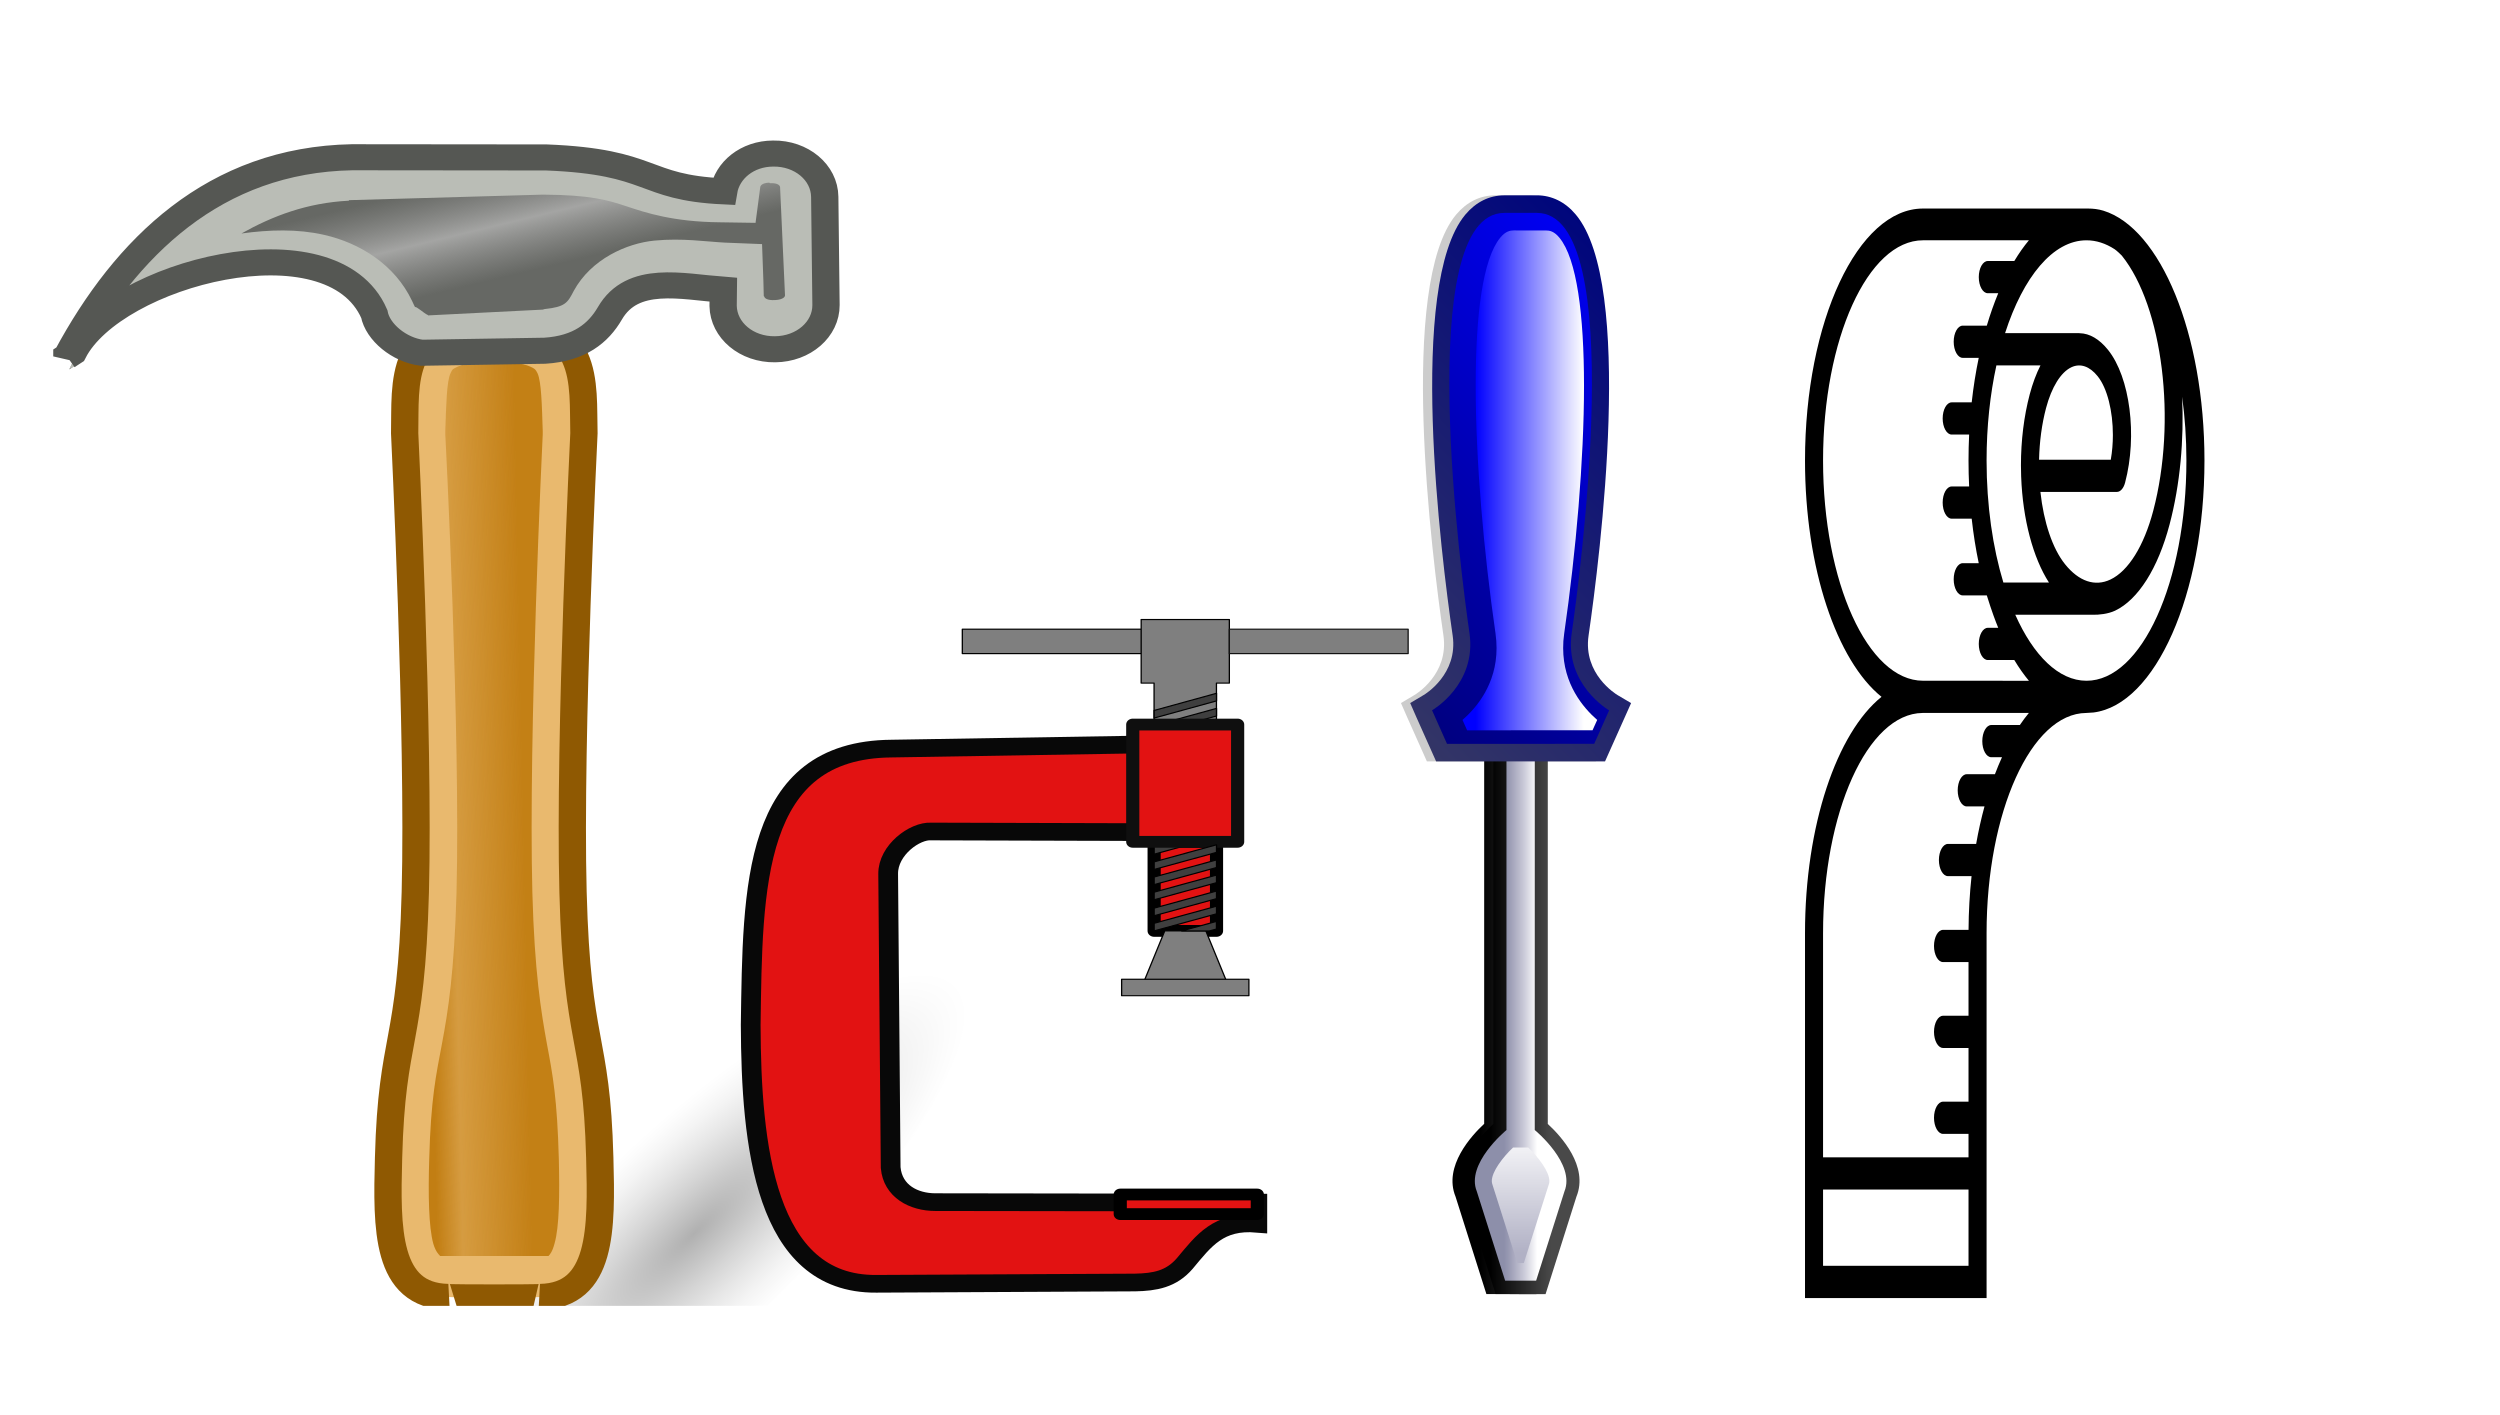
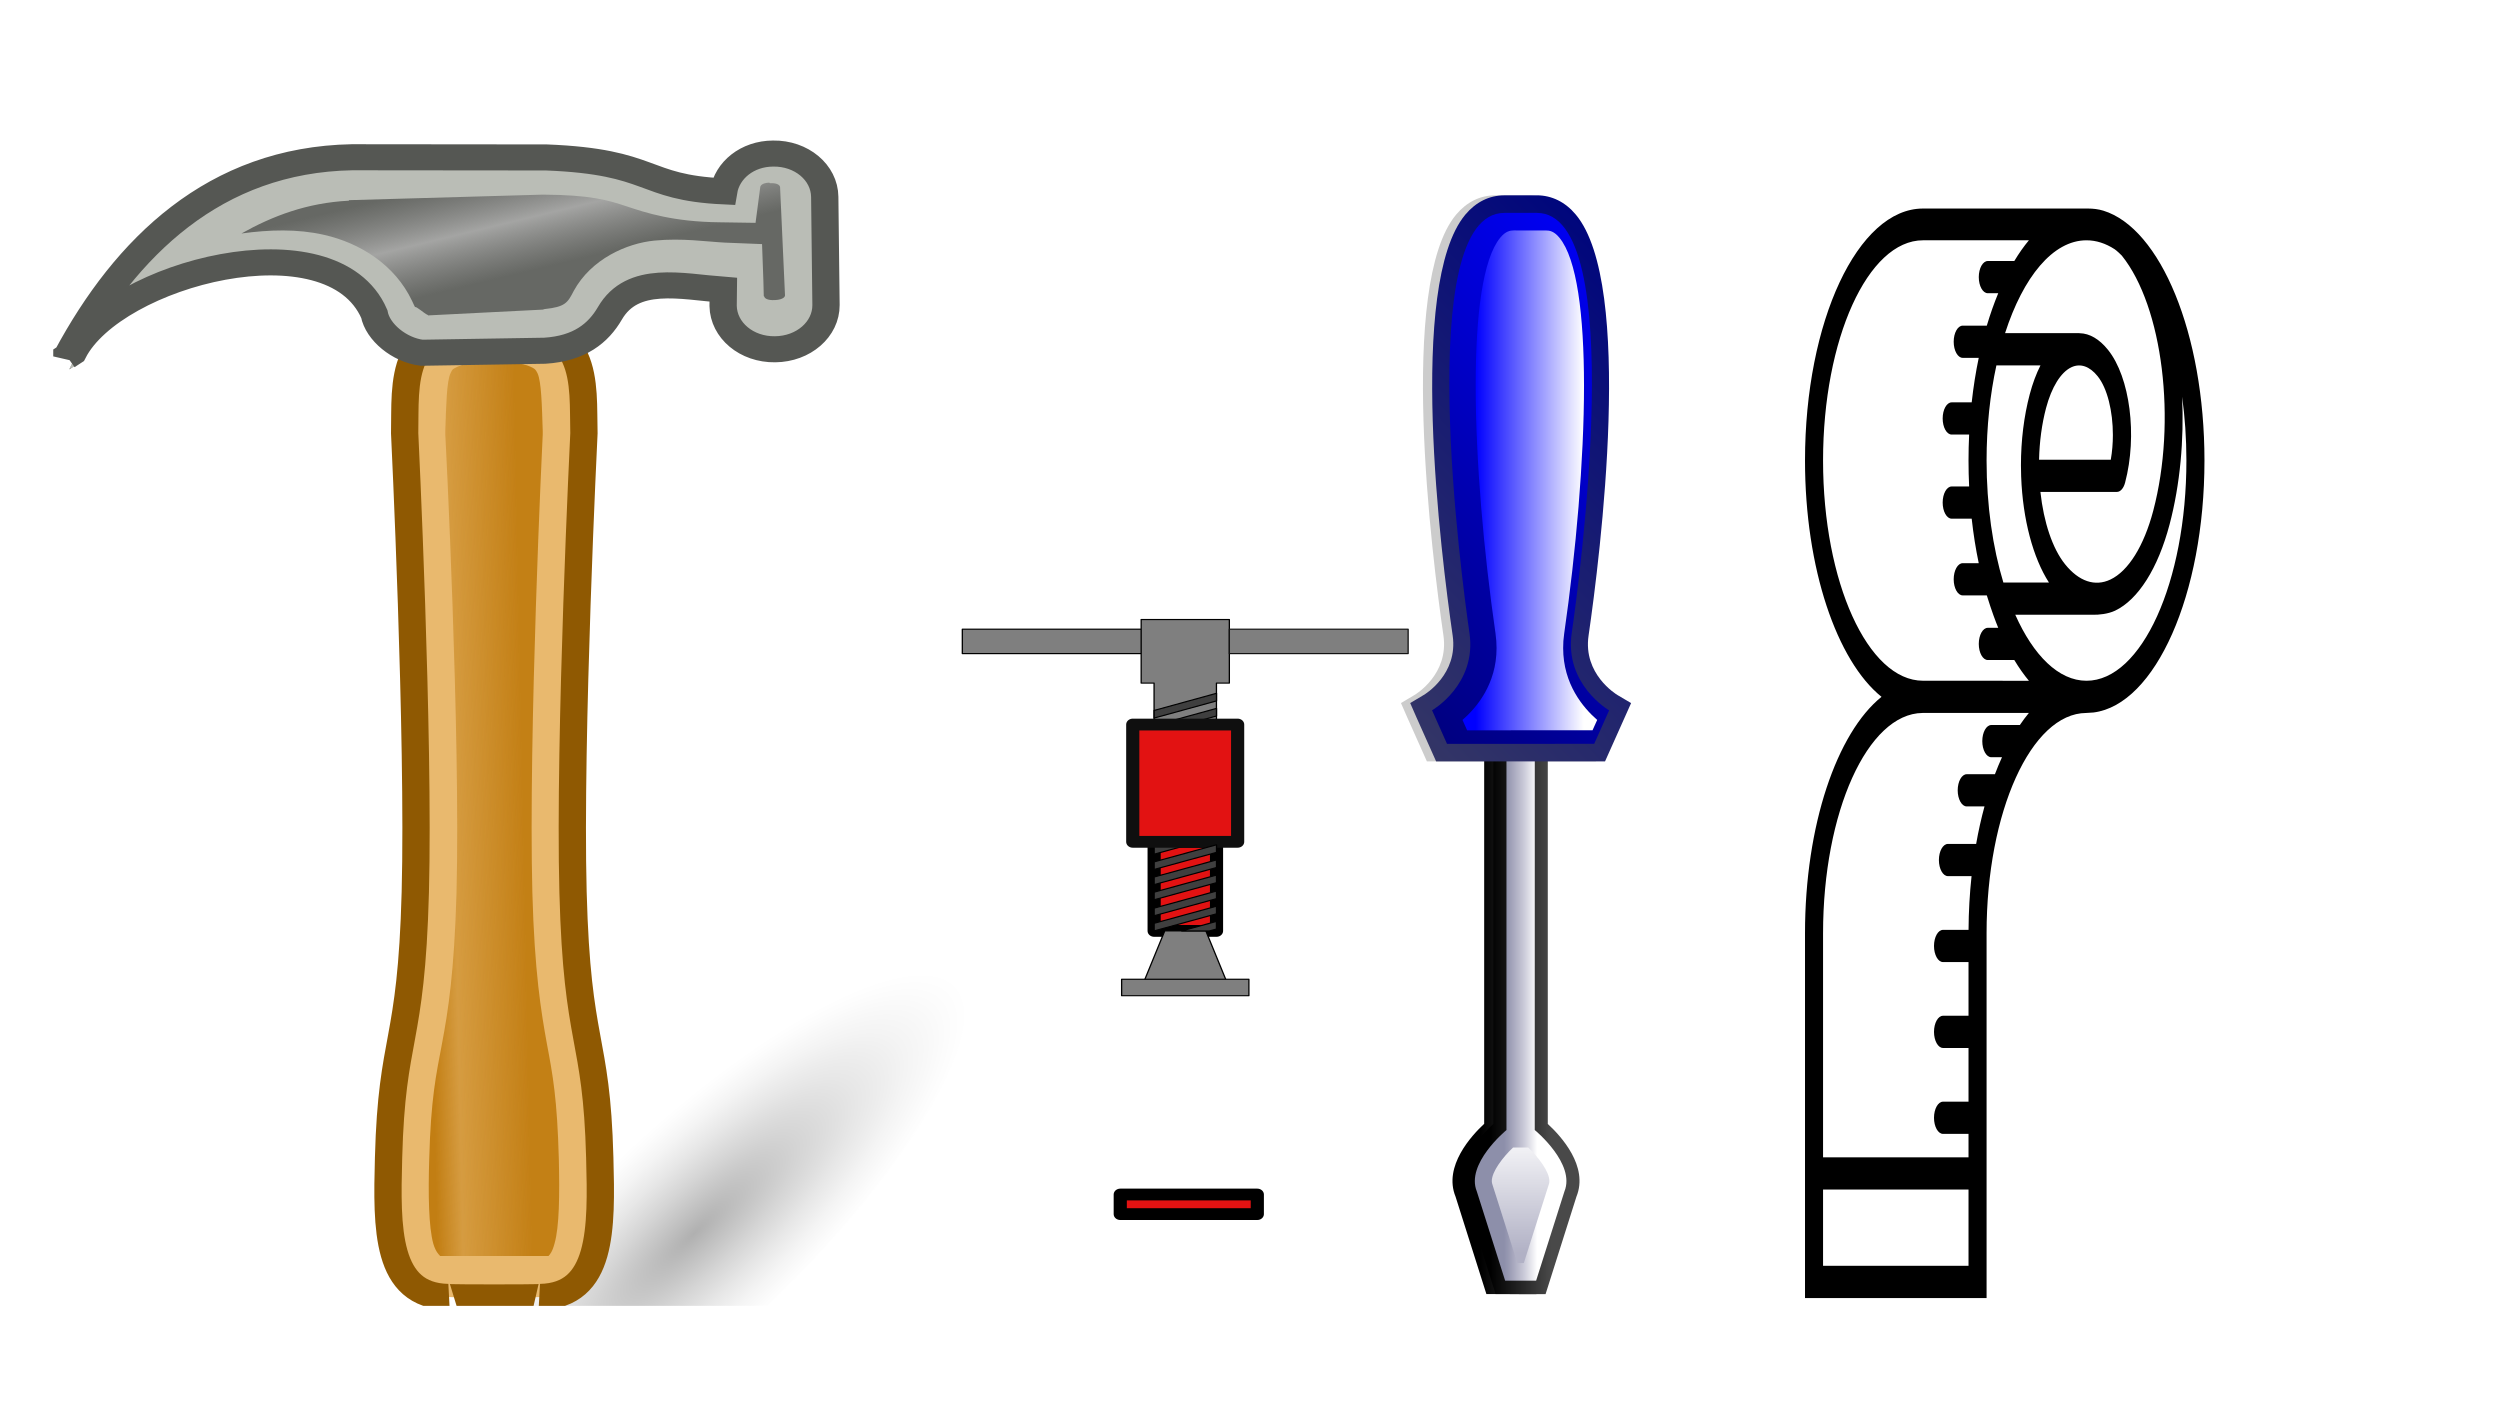
<svg xmlns="http://www.w3.org/2000/svg" xmlns:xlink="http://www.w3.org/1999/xlink" width="530" height="300" enable-background="new 0 0 405.933 405.933" version="1.1" xml:space="preserve">
  <title>Tcl9</title>
  <defs>
    <symbol height="48" id="svg_14" width="48">
      <g class="layer" id="svg_118">
        <title>Layer 1</title>
        <g id="svg_1" transform="rotate(-45.0, 22.909, 25.569)">
          <path d="m27.25,44.01c0,2.2 -6.1,3.99 -13.62,3.99c-7.53,0 -13.63,-1.79 -13.63,-3.99l0,0c0,-2.21 6.1,-4 13.63,-4c7.52,0 13.62,1.79 13.62,4l0,0z" enable-background="new    " fill="url(#svg_13)" id="svg_12" opacity="0.31" />
          <g id="svg_2">
            <g id="svg_8" transform="matrix(0.707,0.707,-0.707,0.707,-66.506,-125.509)">
              <path d="m171.04,65.7c2.28,-0.05 2.25,-2.61 2.18,-5.34c-0.12,-4.78 -0.83,-4.22 -0.98,-10.2c-0.15,-5.97 0.4,-17.61 0.4,-17.61c-0.05,-1.9 0.28,-4.43 -3.29,-4.2c-3.57,-0.23 -3.24,2.3 -3.28,4.2c0,0 0.54,11.64 0.39,17.61c-0.15,5.98 -0.86,5.42 -0.98,10.2c-0.07,2.73 -0.1,5.29 2.18,5.34c0,0 -0.16,0.02 1.69,0.02s1.69,-0.02 1.69,-0.02z" fill="#E9B96E" id="svg_11" stroke="#8F5902" />
              <path d="m169.25,29.84l0.09,0l0.1,0c0.72,-0.04 1.09,0.08 1.25,0.16c0.15,0.08 0.17,0.08 0.25,0.25c0.14,0.32 0.16,1.23 0.19,2.22c0,0 0,0.12 0,0.12c-0.01,0.17 -0.53,11.53 -0.38,17.6c0.08,3.05 0.32,4.56 0.53,5.78c0.22,1.22 0.38,2.12 0.44,4.44c0.03,1.36 0.02,2.61 -0.16,3.25c-0.08,0.32 -0.18,0.43 -0.22,0.47l-3.97,0c-0.03,-0.04 -0.16,-0.15 -0.25,-0.47c-0.17,-0.64 -0.19,-1.89 -0.15,-3.25c0.06,-2.32 0.25,-3.22 0.47,-4.44s0.45,-2.73 0.53,-5.78c0.15,-6.08 -0.4,-17.44 -0.41,-17.6c0,-0.01 0,-0.01 0,-0.03c0,0 0,-0.09 0,-0.09c0.03,-0.99 0.05,-1.91 0.19,-2.22c0.07,-0.17 0.09,-0.17 0.25,-0.25c0.16,-0.08 0.53,-0.2 1.25,-0.16l0,0z" fill="url(#svg_10)" id="svg_9" />
            </g>
            <g id="svg_3" transform="matrix(1,0.011,-0.011,1,-0.75,-0.034)">
              <path d="m21.73,4.29l0.28,0.04c3.13,-1.24 10.52,2.55 9.13,6.36c-0.37,0.6 -0.25,1.64 0.28,2.27l3.39,2.98c0.99,0.8 1.89,0.83 2.73,0.55c1.62,-0.54 2.62,1.01 3.67,2.13l-0.42,0.46c-0.62,0.7 -0.5,1.82 0.28,2.51c0.77,0.7 1.9,0.7 2.52,0l2.77,-3.09c0.62,-0.7 0.5,-1.81 -0.28,-2.51c-0.7,-0.63 -1.67,-0.66 -2.31,-0.15c-2.14,-2.14 -1.1,-2.54 -3.92,-5.33l-5.26,-4.81c-3.77,-3.32 -8.43,-3.06 -12.86,-1.41z" fill="url(#svg_7)" id="svg_6" />
              <path d="m27.58,3.1c-1.93,0 -3.9,0.46 -5.84,1.18l0.28,0.07c3.13,-1.24 10.51,2.53 9.12,6.34c-0.37,0.61 -0.24,1.62 0.29,2.25l3.37,3c1,0.8 1.91,0.84 2.75,0.56c1.62,-0.54 2.61,1.01 3.66,2.13l-0.41,0.47c-0.62,0.7 -0.5,1.8 0.28,2.5c0.78,0.69 1.88,0.69 2.5,0l2.78,-3.1c0.62,-0.7 0.5,-1.81 -0.28,-2.5c-0.7,-0.63 -1.67,-0.67 -2.31,-0.15c-2.14,-2.15 -1.09,-2.55 -3.91,-5.35l-5.28,-4.81c-2.12,-1.86 -4.51,-2.6 -7,-2.59zm2.31,1.87c1.29,0.32 2.54,0.84 3.69,1.85c0.01,0 0.03,-0.01 0.03,0l5.22,4.81c1.25,1.24 1.55,1.81 1.88,2.47c0.33,0.67 0.81,1.62 2,2.81l0.93,0.94l1.07,-0.85c0.04,-0.04 0.16,-0.09 0.37,0.1l0,0.03c0.24,0.21 0.19,0.34 0.16,0.37l-2.78,3.1c-0.02,0.02 -0.14,0.08 -0.38,-0.13c-0.23,-0.2 -0.22,-0.33 -0.19,-0.37c0,-0.01 0,-0.03 0,-0.03l0.41,-0.44l0.94,-1.03l-0.94,-1c-0.45,-0.49 -0.98,-1.21 -1.78,-1.85s-2.16,-1.12 -3.47,-0.69c-0.48,0.17 -0.65,0.22 -1.25,-0.25l-0.06,-0.03l-3.16,-2.78c0,0 0.01,-0.02 0,-0.03c-0.05,-0.12 -0.06,-0.54 -0.12,-0.53l0.03,-0.09l0.06,-0.16c0.52,-1.43 0.19,-2.92 -0.53,-4.06c-0.54,-0.86 -1.3,-1.55 -2.13,-2.16z" fill="#BABDB6" id="svg_5" />
              <path d="m22.02,3.87l0.28,0.05c3.17,-1.13 10.42,2.9 8.91,6.66c-0.4,0.59 -0.31,1.63 0.2,2.28l3.28,3.1c0.97,0.83 1.87,0.89 2.71,0.64c1.64,-0.49 2.59,1.1 3.6,2.26l-0.44,0.44c-0.64,0.68 -0.56,1.8 0.2,2.52c0.75,0.72 1.87,0.76 2.52,0.09l2.87,-3c0.65,-0.68 0.56,-1.8 -0.19,-2.51c-0.68,-0.66 -1.65,-0.72 -2.31,-0.23c-2.06,-2.22 -1.01,-2.58 -3.73,-5.47l-5.09,-4.99c-3.66,-3.44 -8.32,-3.34 -12.81,-1.84z" fill="none" id="svg_4" stroke="#555753" />
            </g>
          </g>
        </g>
      </g>
    </symbol>
    <symbol height="405.93" id="svg_153" width="405.93">
      <g class="layer" id="svg_157">
        <title>Layer 1</title>
        <path d="m269.99,215.03c-45.17,0 -81.92,-29.69 -82.05,-66.21l-0.18,-4.9c-2.93,-41.04 -43.91,-73.69 -93.88,-73.69c-47.31,0 -86.56,29.27 -93.09,67.23c-0.57,3.34 -0.78,6.73 -0.79,10.11l0,109.73c0,43.23 42.03,78.4 93.89,78.4c40.23,0 74.64,-21.17 88.04,-50.85c13.41,29.68 47.82,50.85 88.06,50.85l135.94,0l0,-120.67l-135.94,0zm-176.11,-132.8c45.25,0 82.06,29.79 82.06,66.4c0,18.51 -9.43,35.28 -24.59,47.33l0,-51.86c0.04,-3.46 -0.25,-9.69 -1.53,-14.5c-4.09,-15.31 -15.78,-28.49 -32.07,-36.16c-14.97,-7.06 -31.58,-9.67 -47.61,-8.36c7.52,-1.85 15.49,-2.85 23.74,-2.85zm-78.74,47.74c0.47,-1.3 2.15,-4.46 2.4,-4.82c19.01,-27.26 61.67,-36.61 95.1,-20.86c13.08,6.16 22.41,16.52 25.58,28.41c2.74,10.26 0.72,20.98 -5.7,30.18c-5.79,8.3 -15.58,14.18 -26.94,16.37l0,-50.84c0,-2.32 -1.34,-4.44 -3.45,-5.43c-17.55,-8.27 -39.29,-3.28 -49.49,11.36c-4.02,5.76 -6.11,12.21 -6.19,18.77c-0.01,0.14 -0.02,0.29 -0.02,0.44l0,49.2c-20.92,-12.05 -34.6,-31.81 -34.6,-54.12c0,-6.48 1.16,-12.74 3.31,-18.66zm54.11,56.4c8.13,3.83 17.19,5.82 26.42,5.82c1.42,0 2.86,-0.05 4.29,-0.14c0,0 0.01,0 0.02,-0.01c15.79,-1.05 30.14,-7.87 39.37,-18.47l0,30.3c-13.02,7.04 -28.66,11.16 -45.47,11.16c-12.68,0 -24.71,-2.35 -35.45,-6.53l0,-29.29c3.12,2.82 6.76,5.25 10.82,7.16zm-6.77,-45.16c4.51,-6.47 13.1,-10.12 21.89,-10.12c3.1,0 6.23,0.46 9.21,1.4l0,47.66c-6.74,-0.27 -13.29,-1.84 -19.22,-4.63c-7.8,-3.68 -13.34,-9.8 -15.21,-16.79c-1.59,-5.95 -0.41,-12.17 3.33,-17.52zm113.45,116.09c0,36.61 -36.8,66.4 -82.04,66.4c-45.25,0 -82.06,-29.79 -82.06,-66.4l0,-70.39c2.29,3.4 4.87,6.64 7.72,9.69l0,17.61c0,3.32 2.69,6 6,6s6,-2.68 6,-6l0,-6.93c3.77,2.79 7.81,5.33 12.08,7.59l0,16.01c0,3.31 2.69,6 6,6s6,-2.69 6,-6l0,-10.64c5.29,1.98 10.84,3.55 16.58,4.68l0,13.29c0,3.32 2.69,6 6,6s6,-2.68 6,-6l0,-11.59c3.18,0.27 6.41,0.41 9.67,0.41s6.49,-0.14 9.67,-0.41l0,11.59c0,3.32 2.69,6 6,6s6,-2.68 6,-6l0,-13.29c5.75,-1.13 11.29,-2.7 16.58,-4.68l0,10.64c0,3.31 2.69,6 6,6s6,-2.69 6,-6l0,-16.01c5.94,-3.28 9.81,-5.91 12.08,-7.59l0,6.93c0,3.32 2.69,6 6,6s6,-2.68 6,-6l0,-17.61c2.86,-3.06 5.44,-6.3 7.73,-9.7l-0.01,70.4zm177.56,66.4l-83.5,0c-45.11,0 -81.82,-29.6 -82.05,-66.06l0,-70.71c1.39,2.05 2.89,4.05 4.49,5.99l0,18.96c0,3.31 2.69,6 6,6s6,-2.69 6,-6l0,-7.09c2.03,1.64 4.14,3.21 6.33,4.69l0,18.74c0,3.31 2.69,6 6,6s6,-2.69 6,-6l0,-11.81c4.44,2.16 9.11,4.02 13.97,5.55l0,18.75c0,3.31 2.69,6 6,6s6,-2.69 6,-6l0,-15.7c6.45,1.24 13.15,1.93 20.02,2l0,16.96c0,3.31 2.68,6 6,6s6,-2.69 6,-6l0,-16.94l20,0l0,16.94c0,3.31 2.69,6 6,6s6,-2.69 6,-6l0,-16.94l20.01,0l0,16.94c0,3.31 2.69,6 6,6s6,-2.69 6,-6l0,-16.94l8.73,0l0,96.67zm40.44,0l-28.44,0l0,-96.67l28.44,0l0,96.67z" id="svg_152" transform="rotate(90.0, 202.965, 202.965)" />
        <g id="svg_151" />
        <g id="svg_150" />
        <g id="svg_149" />
        <g id="svg_148" />
        <g id="svg_147" />
        <g id="svg_146" />
        <g id="svg_145" />
        <g id="svg_144" />
        <g id="svg_143" />
        <g id="svg_142" />
        <g id="svg_141" />
        <g id="svg_140" />
        <g id="svg_139" />
        <g id="svg_138" />
        <g id="svg_137" />
      </g>
    </symbol>
    <symbol height="200" id="svg_129" width="200">
      <g class="layer" id="svg_17">
        <title>Layer 1</title>
        <g id="svg_96" transform="rotate(135.0, 44.021, 101.543)">
          <use height="100%" id="svg_110" width="100%" x="1" xlink:href="#svg_107" y="1" />
          <path d="m54.89,107.63l-17.13,-17.13l-8.94,3.29l0.63,2.32c0.06,0.24 1.55,5.94 -3.1,9.37c-9.78,7.23 -41.77,31.88 -42.78,45.53c-0.19,2.47 0.58,4.64 2.2,6.27l3.52,3.51c1.63,1.63 3.79,2.39 6.26,2.21c13.65,-1.02 38.3,-33.01 45.53,-42.79c3.44,-4.64 9.13,-3.16 9.37,-3.09l2.31,0.62l0.84,-2.23l2.47,-6.7l-1.18,-1.18z" id="svg_109" opacity="0.2" />
          <path d="m104.5,45.48l-5.41,-5.42l-13.57,6.88c-4.51,1.84 -4.68,8.02 -4.52,10.73l-42.21,42.21l5.89,5.9l42.2,-42.2c2.56,0.14 8.9,0 10.74,-4.53l6.88,-13.57z" fill="url(#svg_108)" id="svg_107" />
          <path d="m98.7,42.5l-12.43,6.29c-4.1,1.67 -3.24,9.5 -3.22,9.66l-41.44,41.43l3.07,3.07l41.44,-41.44c0.14,0.02 7.98,0.88 9.65,-3.22l6.29,-12.43l-3.36,-3.36z" fill="url(#svg_106)" id="svg_105" />
          <path d="m53.89,106.63l-17.13,-17.13l-8.94,3.29l0.63,2.32c0.06,0.24 1.55,5.94 -3.1,9.37c-9.78,7.23 -41.77,31.88 -42.78,45.53c-0.19,2.47 0.58,4.64 2.2,6.27l3.52,3.51c1.63,1.63 3.79,2.39 6.26,2.21c13.65,-1.02 38.3,-33.01 45.53,-42.79c3.44,-4.64 9.13,-3.16 9.37,-3.09l2.31,0.62l0.84,-2.23l2.47,-6.7l-1.18,-1.18z" fill="url(#svg_104)" id="svg_103" />
          <path d="m50.15,113.61l1.9,-5.14l-7.98,-7.98l-7.98,-7.97l-5.13,1.89s2.16,7.57 -4.06,12.17c-6.22,4.59 -50.29,37.85 -40.29,47.85l1.08,1.09l1.36,1.35l1.08,1.08c10,10 43.26,-34.07 47.86,-40.29c4.59,-6.22 12.16,-4.05 12.16,-4.05z" fill="url(#svg_102)" id="svg_101" />
          <path d="m34.85,94.12c-0.67,0.25 -0.83,0.31 -1.59,0.58c0.24,2.79 -0.06,7.44 -3.84,11.22c-0.48,0.49 -1.02,0.96 -1.63,1.41c-9.93,7.36 -20.33,16.03 -28.18,23.88c-7.39,7.4 -12.52,14.05 -12.84,18.18c-0.1,1.25 0.31,1.83 0.69,2.2l3.51,3.52c0.37,0.37 0.96,0.79 2.2,0.69c4.13,-0.33 10.79,-5.45 18.18,-12.85c7.85,-7.84 16.53,-18.25 23.88,-28.18c0.45,-0.6 0.92,-1.14 1.41,-1.63c3.78,-3.78 8.43,-4.08 11.22,-3.84c0.28,-0.76 0.34,-0.92 0.59,-1.59l-13.6,-13.59z" fill="url(#svg_100)" id="svg_99" />
          <path d="m98.19,45.68l-10.94,5.53c-0.15,0.06 -0.3,0.16 -0.43,0.3c-0.99,0.98 -1.32,3.68 -1.22,5.82c0.32,0.32 1.33,1.33 1.63,1.63c2.14,0.1 4.84,-0.22 5.83,-1.21c0.13,-0.14 0.23,-0.28 0.3,-0.44l5.53,-10.94c-0.32,-0.31 -0.39,-0.38 -0.7,-0.69z" fill="url(#svg_98)" id="svg_97" />
        </g>
      </g>
    </symbol>
    <radialGradient cx="-162.49" cy="-863.94" gradientTransform="matrix(0.77 0 0 -0.226 138.799 -151.119)" gradientUnits="userSpaceOnUse" id="svg_13" r="17.69">
      <stop offset="0" stop-color="#000000" />
      <stop offset="0.14" stop-color="#2D2D2D" />
      <stop offset="0.38" stop-color="#777777" />
      <stop offset="0.59" stop-color="#B1B1B1" />
      <stop offset="0.77" stop-color="#DBDBDB" />
      <stop offset="0.92" stop-color="#F5F5F5" />
      <stop offset="1" stop-color="#FFFFFF" />
    </radialGradient>
    <linearGradient id="svg_10" x1="0" x2="0.71" y1="0.5" y2="0.4">
      <stop offset="0" stop-color="#C27E13" />
      <stop offset="0.27" stop-color="#C27E13" stop-opacity="0.5" />
      <stop offset="1" stop-color="#C27E13" stop-opacity="0.97" />
    </linearGradient>
    <linearGradient id="svg_7" x1="0.58" x2="0.47" y1="0.32" y2="0.47">
      <stop offset="0" stop-color="#666864" />
      <stop offset="0.5" stop-color="#494A47" stop-opacity="0.5" />
      <stop offset="1" stop-color="#666864" />
    </linearGradient>
    <linearGradient id="svg_108" spreadMethod="pad" x1="0.45" x2="0.55" y1="0.45" y2="0.55">
      <stop id="svg_127" offset="0" stop-color="#494949" />
      <stop id="svg_126" offset="1" />
    </linearGradient>
    <linearGradient id="svg_106" spreadMethod="pad" x1="0.47" x2="0.53" y1="0.47" y2="0.53">
      <stop id="svg_125" offset="0" stop-color="#fff" />
      <stop id="svg_124" offset="0.4" stop-color="#cacad8" />
      <stop id="svg_123" offset="0.63" stop-color="#b1b1c5" />
      <stop id="svg_122" offset="0.85" stop-color="#999ab3" />
      <stop id="svg_121" offset="1" stop-color="#8d8faa" />
    </linearGradient>
    <linearGradient id="svg_104" spreadMethod="pad" x1="0" x2="1" y1="0.5" y2="0.5">
      <stop id="svg_120" offset="0" stop-color="#00067c" />
      <stop id="svg_119" offset="1" stop-color="#333566" />
    </linearGradient>
    <linearGradient id="svg_102" spreadMethod="pad" x1="0" x2="1" y1="0.5" y2="0.5">
      <stop id="svg_117" offset="0" stop-color="#0000ff" />
      <stop id="svg_116" offset="1" stop-color="#000080" />
    </linearGradient>
    <linearGradient id="svg_100" spreadMethod="pad" x1="0.37" x2="0.56" y1="0.44" y2="0.63">
      <stop id="svg_115" offset="0" stop-color="#fff" />
      <stop id="svg_114" offset="1" stop-color="#0000ff" />
    </linearGradient>
    <linearGradient id="svg_98" spreadMethod="pad" x1="-0.1" x2="0.89" y1="1.1" y2="0.11">
      <stop id="svg_113" offset="0" stop-color="#fff" />
      <stop id="svg_112" offset="1" stop-color="#b1b1c5" />
    </linearGradient>
    <symbol height="150" id="svg_94" width="150">
      <title>Tcl9</title>
      <defs>
        <path d="m-21.36,156.33c-3.75,0 -6.83,1.41 -8.78,4.15c-1.95,2.74 -2.82,6.65 -2.82,11.67c0,5.05 0.87,8.97 2.81,11.73c1.94,2.76 5.01,4.19 8.75,4.19c3.62,0 6.64,-1.5 8.63,-4.33c1.99,-2.83 2.91,-6.7 2.91,-11.55c0,-4.85 -0.91,-8.71 -2.88,-11.53l0,0c-1.97,-2.84 -4.99,-4.33 -8.62,-4.33zm0,5.55c1.87,0 2.98,0.64 3.86,2.19a1.17,1.17 0 0 0 0.01,0.01c0.89,1.54 1.44,4.27 1.44,8.11c0,3.8 -0.55,6.53 -1.43,8.12a1.17,1.17 0 0 0 0,0c-0.87,1.58 -2,2.23 -3.92,2.23c-1.84,0 -2.96,-0.66 -3.89,-2.29c-0.92,-1.63 -1.48,-4.33 -1.48,-8.06c0,-3.72 0.56,-6.41 1.49,-8.03s2.07,-2.28 3.92,-2.28z" fill="#ea4335" id="svg_52" />
        <path d="m-4.01,156.35a1.6,1.6 0 0 0 -1.6,1.6l0,28.55a1.6,1.6 0 0 0 1.6,1.6l3.63,0a1.6,1.6 0 0 0 1.6,-1.6l0,-9.51l2.13,0c3.69,0 6.74,-0.87 8.92,-2.81c2.16,-1.91 3.25,-4.68 3.25,-7.87c0,-3.11 -1.01,-5.77 -3.09,-7.5c-2.07,-1.73 -4.98,-2.46 -8.55,-2.46l-7.89,0zm5.23,6.3l2.33,0c1.98,0 3.24,0.42 3.93,1s1.07,1.36 1.07,2.85c0,1.7 -0.41,2.59 -1.1,3.17a1.6,1.6 0 0 0 -0.01,0.01c-0.64,0.54 -2.11,1.03 -4.5,1.03l-1.72,0l0,-8.06z" fill="#4285f4" id="svg_50" />
        <path d="m20.78,156.05a1.9,1.9 0 0 0 -1.91,1.9l0,28.55a1.9,1.9 0 0 0 1.91,1.91l16.44,0a1.9,1.9 0 0 0 1.9,-1.91l0,-3.2a1.9,1.9 0 0 0 -1.9,-1.9l-10.91,0l0,-6.35l10.15,0a1.9,1.9 0 0 0 1.9,-1.91l0,-3.16a1.9,1.9 0 0 0 -1.9,-1.9l-10.15,0l0,-5.03l10.91,0a1.9,1.9 0 0 0 1.9,-1.9l0,-3.2a1.9,1.9 0 0 0 -1.9,-1.9l-16.44,0z" fill="#34a853" id="svg_48" />
        <path d="m45.16,156.13a1.82,1.82 0 0 0 -1.82,1.82l0,28.55a1.82,1.82 0 0 0 1.82,1.82l3.36,0a1.82,1.82 0 0 0 1.82,-1.82l0,-15.22l7.67,16.01a1.82,1.82 0 0 0 1.64,1.03l4.2,0a1.82,1.82 0 0 0 1.82,-1.82l0,-28.55a1.82,1.82 0 0 0 -1.82,-1.82l-3.4,0a1.82,1.82 0 0 0 -1.82,1.82l0,15.2l-7.67,-15.99a1.82,1.82 0 0 0 -1.64,-1.03l-4.16,0z" fill="#fbbc05" id="svg_46" />
        <path d="m-6.9,214.67c-3.48,0 -6.64,1.08 -9.28,3.2a1.22,1.22 0 0 0 -0.22,1.68l1.8,2.44a1.22,1.22 0 0 0 1.71,0.27c1.99,-1.46 3.95,-2.13 5.99,-2.13c1.27,0 2.12,0.31 2.75,0.86a1.22,1.22 0 0 0 0.01,0.01c0.62,0.54 0.9,1.16 0.9,2.22c0,1.34 -0.4,2.23 -1.29,3c-0.87,0.75 -2.16,1.19 -4.05,1.19l-2.59,0a1.22,1.22 0 0 0 -1.23,1.22l0,2.95a1.22,1.22 0 0 0 1.23,1.22l2.59,0c2.35,0 3.97,0.42 4.9,1.05c0.93,0.63 1.32,1.39 1.32,2.77c0,1.63 -0.43,2.6 -1.28,3.29c-0.84,0.68 -2.27,1.13 -4.41,1.13c-2.39,0 -4.68,-0.57 -6.91,-1.74a1.22,1.22 0 0 0 -1.79,1.09l0,3.32a1.22,1.22 0 0 0 0.63,1.07c2.14,1.17 4.87,1.69 8.15,1.69c3.58,0 6.49,-0.79 8.58,-2.55a1.22,1.22 0 0 0 0,0c2.07,-1.75 3.13,-4.26 3.13,-7.18c0,-2.21 -0.71,-4.15 -2.14,-5.52c-0.67,-0.65 -1.5,-1.15 -2.43,-1.55c0.65,-0.39 1.29,-0.8 1.79,-1.36c1.26,-1.44 1.9,-3.28 1.9,-5.32c0,-2.44 -0.93,-4.58 -2.69,-6.09c0,0 0,0 0,0c-1.77,-1.52 -4.19,-2.23 -7.07,-2.23z" id="svg_39" />
        <path d="m21.38,214.68c-4.43,0 -8.02,1.57 -10.33,4.68c-2.31,3.1 -3.36,7.56 -3.36,13.29c0,4.18 0.87,7.57 2.77,10.06a1.22,1.22 0 0 0 0,0c1.9,2.45 4.61,3.76 7.76,3.76c2.91,0 5.41,-1 7.21,-2.95c1.81,-1.98 2.68,-4.67 2.68,-7.86c0,-2.9 -0.81,-5.37 -2.49,-7.17c-1.68,-1.82 -4.07,-2.72 -6.85,-2.72c-1.75,0 -3.29,0.49 -4.58,1.34c0.36,-2.04 0.88,-3.76 1.68,-4.77c0,0 0,0 0,0c1.23,-1.53 2.97,-2.3 5.63,-2.3c1.14,0 2.09,0.15 2.85,0.41a1.22,1.22 0 0 0 1.61,-1.16l0,-3.02a1.22,1.22 0 0 0 -0.89,-1.17c-1.04,-0.3 -2.26,-0.42 -3.69,-0.42zm-3.08,16.32c1.4,0 2.25,0.37 2.89,1.11a1.22,1.22 0 0 0 0.01,0c0.65,0.74 1.04,1.86 1.04,3.55c0,1.93 -0.43,3.25 -1.13,4.11a1.22,1.22 0 0 0 -0.01,0.01c-0.7,0.87 -1.55,1.27 -2.92,1.27c-1.36,0 -2.29,-0.48 -3.16,-1.66c0,0 0,0 0,0c-0.89,-1.23 -1.34,-2.65 -1.34,-4.41c0,-1.02 0.36,-1.85 1.29,-2.73c0.9,-0.85 1.93,-1.25 3.33,-1.25z" fill="#ea4335" fill-opacity="0.96" id="svg_37" />
        <path d="m41.83,214.64c-3.35,0 -6.14,1.49 -7.85,4.25c-1.7,2.75 -2.45,6.63 -2.45,11.65c0,4.9 0.77,8.76 2.48,11.58a1.22,1.22 0 0 0 0.01,0c1.72,2.81 4.49,4.35 7.81,4.35c3.38,0 6.19,-1.49 7.91,-4.25s2.47,-6.65 2.47,-11.68c0,-4.88 -0.77,-8.73 -2.5,-11.53c-1.72,-2.83 -4.52,-4.37 -7.88,-4.37zm0,5.48c1.53,0 2.38,0.55 3.13,2.08a1.22,1.22 0 0 0 0,0c0.74,1.49 1.22,4.33 1.22,8.34c0,4.04 -0.48,6.9 -1.22,8.41c-0.75,1.52 -1.6,2.05 -3.13,2.05c-1.49,0 -2.32,-0.53 -3.05,-2.04l0,0c-0.72,-1.5 -1.19,-4.36 -1.19,-8.42c0,-4.03 0.47,-6.88 1.18,-8.37l0,0c0,0 0,0 0,0c0.74,-1.51 1.57,-2.05 3.06,-2.05z" fill="#34a853" id="svg_35" />
      </defs>
      <defs>
        <filter color-interpolation-filters="sRGB" height="1.39" id="svg_65" width="1.03" x="-0.01" y="-0.2">
          <feGaussianBlur stdDeviation="4.62" />
        </filter>
      </defs>
      <g class="layer">
        <title>Layer 1</title>
        <g id="svg_18">
          <path d="m-980.6,-793.74l289.68,0l0,208.09l-289.68,0l0,-208.09z" fill="#500" id="svg_93" stroke="#000" stroke-linejoin="round" stroke-width="0.2" />
          <g id="svg_54" transform="translate(-141.613, -546.688) scale(0.282)">
            <rect fill="#4285f4" height="53.33" id="svg_92" width="1165.7" x="182.27" y="-630.88" />
            <rect fill="#c1c1c1" height="641.35" id="svg_91" ry="0.52" width="1165.7" x="182.27" y="-594.94" />
            <rect fill="#fff" height="644.48" id="svg_90" ry="0.52" width="1154.06" x="187.9" y="-604.22" />
            <rect height="62.42" id="svg_89" ry="0.05" width="1165.7" x="182.27" y="-604.22" />
            <rect fill="#fff" height="26.51" id="svg_88" ry="4.05" width="748.57" x="271.76" y="-584.69" />
            <rect fill="#fff" height="26.51" id="svg_87" ry="4.05" width="257.43" x="1039.69" y="-584.69" />
            <rect fill="#34a853" height="5.25" id="svg_86" ry="0.8" width="25.92" x="1309.4" y="-582.86" />
            <rect fill="#fff" height="5.25" id="svg_85" ry="0.8" width="25.92" x="1309.4" y="-573.58" />
            <rect fill="#eb4a3d" height="5.5" id="svg_84" ry="0.84" width="25.92" x="1309.4" y="-565.01" />
            <circle cx="236.08" cy="-571.53" fill="#fff" id="svg_83" r="14.68" />
            <circle cx="213.7" cy="-571.53" fill="gray" id="svg_82" r="19.2" />
            <circle cx="210.6" cy="-571.53" fill="#fff" id="svg_81" r="19.2" />
            <path d="m1052.35,-580.9c-4.28,0 -7.76,3.67 -7.76,8.2c0,4.53 3.48,8.2 7.76,8.2c1.68,0 3.23,-0.56 4.5,-1.51l4.32,4.56c0.41,0.42 1.06,0.42 1.47,0l0.36,-0.39c0.4,-0.42 0.4,-1.11 -0.01,-1.54l0,0l-4.32,-4.56c0.91,-1.34 1.44,-2.98 1.44,-4.75c0,-4.53 -3.48,-8.2 -7.76,-8.2l0,-0.01zm0,2.19a5.69,6.02 0 0 1 5.7,6.02a5.69,6.02 0 0 1 -5.7,6.02a5.69,6.02 0 0 1 -5.69,-6.02a5.69,6.02 0 0 1 5.69,-6.02z" fill="#0083ff" id="svg_80" />
            <path d="m203.78,-572.91l11.75,12.41l-1.88,1.99l-11.74,-12.42l1.87,-1.98z" fill="#34a853" id="svg_79" />
            <path d="m203.79,-569.15l11.75,-12.42l-1.88,-1.98l-11.75,12.41l1.88,1.99z" fill="#34a853" id="svg_78" />
            <path d="m243.78,-572.92l-8.7,9.2l1.39,1.46l8.69,-9.2l-1.38,-1.46z" fill="#eb4a3d" id="svg_77" />
            <path d="m243.78,-570.14l-8.7,-9.19l1.39,-1.46l8.69,9.19l-1.38,1.46z" fill="#eb4a3d" id="svg_76" />
            <path d="m1010.72,-572.82l-8.7,9.19l1.39,1.46l8.69,-9.19l-1.38,-1.46z" fill="#666" id="svg_75" />
            <path d="m1010.72,-570.05l-8.7,-9.19l1.39,-1.46l8.69,9.19l-1.38,1.46z" fill="#666" id="svg_74" />
            <rect fill="#666" height="2.53" id="svg_73" ry="0.76" width="15.4" x="994.95" y="-572.8" />
            <rect fill="#fff" height="17.22" id="svg_72" ry="1.52" width="76.27" x="607.97" y="-345.88" />
            <rect fill="#fff" height="13.68" id="svg_71" ry="1.2" width="57.58" x="793.84" y="-279.02" />
            <rect fill="#4285f4" height="10.92" id="svg_70" ry="0.26" width="620" x="455.13" y="10.15" />
            <g fill="#4285f4" font-family="Noto Mono" font-size="40" font-weight="400" id="svg_66" transform="matrix(3.644, 0.945, -0.942, 3.655, 888.978, -502.947)">
              <use id="svg_69" x="-30.8" xlink:href="#svg_39" y="-184.67" />
              <use fill-opacity="0.96" id="svg_68" x="-30.8" xlink:href="#svg_37" y="-184.67" />
              <use id="svg_67" x="-30.8" xlink:href="#svg_35" y="-184.67" />
            </g>
            <path d="m396.68,-221.64l747.64,0l0,56.85l-747.64,0l0,-56.85z" fill="#4285f4" filter="url(#svg_65)" id="svg_64" />
-             <rect fill="#fff" height="53.3" id="svg_63" ry="0.53" width="744.1" x="398.45" y="-219.87" />
            <g id="svg_55" transform="translate(678.052, 346.59) scale(0.127)">
              <path d="m3388.62,-4227.75c-3.98,-0.83 -6.7,-1.8 -10.68,-3.76c-13.04,-6.44 -21.89,-18.97 -23.85,-33.76c-0.57,-4.29 -0.57,-94.36 0,-98.66c1.3,-9.82 5.57,-18.6 12.33,-25.4c6.66,-6.68 14.54,-10.82 23.57,-12.39c1.92,-0.34 3.82,-0.4 8.63,-0.3c5.46,0.11 6.48,0.21 8.9,0.83c8.43,2.16 14.72,5.72 20.7,11.71c5.26,5.28 8.55,10.6 10.68,17.27c2.22,6.96 2.05,2.24 2.05,56.93l0,48.77l-0.6,3.29c-0.79,4.34 -2.66,9.84 -4.55,13.37c-6.18,11.55 -17.26,19.7 -30.19,22.2c-4.32,0.83 -12.76,0.78 -16.99,-0.11l0,0.01z" fill="#ea4335" id="svg_62" />
              <path d="m3382.83,-4129.69c-0.1,-0.1 -0.18,-10.92 -0.18,-24.05l0,-23.85l29.32,0l-0.07,23.97l-0.07,23.97l-14.41,0.07c-7.92,0.04 -14.48,-0.01 -14.59,-0.11z" fill="#32a551" id="svg_61" />
              <g id="svg_58" transform="translate(1885.81, 645.029) scale(0.292)">
                <path d="m5124.3,-16505.2c-22.24,-19.87 -60.89,-12.03 -85.88,-22.26c-72.7,-31.09 -134.73,-82.98 -173.07,-150.64c-25.52,-45.06 -40.95,-99.77 -41.33,-146.61l-0.11,-13.23l40.8,-0.24c35.69,-0.22 40.94,-0.07 41.98,1.19c0.77,0.93 1.45,6.74 1.93,16.7c1.89,38.67 15.37,80.65 36.91,114.92c40.11,63.81 108.96,115 187.22,126.94c19.56,2.98 48.68,2.14 67.7,-0.82c19.67,-3.07 44.57,-3.39 61.17,-8.91c83.88,-36.53 78.99,-22.18 104.8,15.62c-56.42,34.29 -96.21,26.33 -142.72,61.89c-45.47,-8.59 -48.05,-2.86 -99.4,5.46l0,-0.01z" fill="#f2b204" id="svg_60" />
-                 <path d="m5110.05,-16503.25c-38.75,-7.5 -73.89,-20.64 -111.57,-41.71c-6.62,-3.71 -35.41,-23.27 -42.36,-28.78c-15.76,-12.51 -52.7,-47.47 -52.53,-50.34c0.07,-1.14 58.71,-54.35 60.53,-54.96c0.55,-0.19 4.58,5.49 10.54,11.82c32.88,35 72.54,59.55 119.79,74.15c38.58,11.92 83.6,14.32 126.69,6.76c41.87,-7.35 87.8,-28.55 120.93,-55.8c9.41,-7.74 30.49,-28.86 38.42,-38.48c29.83,-36.19 49.23,-81.85 55.22,-129.91c0.75,-6.05 1.66,-15.4 2.02,-20.79l0.64,-9.8l82.27,0l-0.43,5.5c-0.23,3.03 -0.65,9.9 -0.92,15.27c-2.06,40.54 -12.88,81.67 -31.9,121.2c-10.41,21.64 -18.26,35.14 -29.92,51.49c-33.12,46.41 -77.59,85.17 -126.64,110.36c-34.55,17.74 -62.65,27.46 -98.58,34.08c-13.18,2.43 -14.2,3.37 -61.88,4.79c-46.09,-2.26 -48.99,-2.65 -60.32,-4.84l0,-0.01z" fill="#4083f1" id="svg_59" />
              </g>
              <path d="m3353.66,-4327.37l29.1,0l0,-10.25l-29.1,0l0,10.25zm0,17.93l29.1,0l0,-10.25l-29.1,0l0,10.25zm0,17.93l29.1,0l0,-10.25l-29.1,0l0,10.25zm58.2,-46.11l0,10.25l29.09,0l0,-10.25l-29.09,0zm0,28.18l29.09,0l0,-10.25l-29.09,0l0,10.25zm0,17.93l29.09,0l0,-10.25l-29.09,0l0,10.25z" fill="#fff" id="svg_57" />
              <path d="m3344.44,-4138.34c0.23,-0.06 24.17,-0.11 53.21,-0.11l52.81,0l0,17.77l-53.06,-0.05l-53.06,-0.04l-0.15,-8.73c-0.09,-4.8 0.02,-8.79 0.25,-8.85l0,0.01z" fill="#f2b204" id="svg_56" />
            </g>
          </g>
          <g id="svg_31" transform="translate(-1033.24, -578.029) scale(0.282)">
            <rect fill="#fff" height="486.71" id="svg_53" ry="137.76" width="485.31" x="525.52" y="-526.73" />
            <g font-family="Noto Mono" font-size="40" font-weight="400" id="svg_32" transform="matrix(3.212, -1.86, 1.855, 3.222, -142.923, -349.682)">
              <g id="svg_44" transform="translate(2059.21, 94.363) scale(0.938)">
                <use id="svg_51" x="7.35" xlink:href="#svg_52" y="30.06" />
                <use id="svg_49" x="7.35" xlink:href="#svg_50" y="30.06" />
                <use id="svg_47" x="7.35" xlink:href="#svg_48" y="30.06" />
                <use id="svg_45" x="7.35" xlink:href="#svg_46" y="30.06" />
              </g>
              <g fill="#4285f4" id="svg_40" transform="matrix(0.908, 0.235, -0.235, 0.908, 2130.03, 68.661)">
                <use id="svg_43" x="14.65" xlink:href="#svg_39" y="27.26" />
                <use fill-opacity="0.96" id="svg_42" x="14.65" xlink:href="#svg_37" y="27.26" />
                <use id="svg_41" x="14.65" xlink:href="#svg_35" y="27.26" />
              </g>
              <g fill="#4285f4" id="svg_33" transform="matrix(0.908, 0.235, -0.235, 0.908, 2130.03, 68.661)">
                <use id="svg_38" x="14.65" xlink:href="#svg_39" y="27.26" />
                <use fill-opacity="0.96" id="svg_36" x="14.65" xlink:href="#svg_37" y="27.26" />
                <use id="svg_34" x="14.65" xlink:href="#svg_35" y="27.26" />
              </g>
            </g>
          </g>
          <g id="svg_19" stroke-width="0.2">
            <g id="svg_20">
              <g id="svg_21">
                <path d="m57.63,28.91l27.18,0l0,4.14l-27.18,0l0,-4.14zm27.18,-1.64l0,10.78l1.96,0l0,15.09l9.48,0l0,-15.09l1.96,0l0,-10.78l-13.41,0l0.01,0z" fill="#7f7f7f" id="svg_30" stroke="#000" stroke-linejoin="round" />
                <path d="m98.21,28.91l27.17,0l0,4.14l-27.17,0l0,-4.14z" fill="#7f7f7f" id="svg_29" stroke="#131313" stroke-linejoin="round" />
-                 <path d="m86.59,63.33l-33.7,-0.11c-2.45,-0.17 -6.56,3.13 -6.53,7.18l0.38,49.82c0.32,4.05 3.54,5.86 6.79,5.86l48.93,0.08l0,3.58c-5.91,-0.56 -8.11,2.85 -11.02,6.74c-2.07,2.68 -4.54,3.16 -7.56,3.23l-39.32,0.22c-17.01,0.16 -19.02,-23.66 -19.09,-43.88c0.3,-23.49 0.22,-46.69 21.4,-46.89l39.7,-0.73l0.01,14.9l0.01,0z" fill="#e21212" fill-rule="evenodd" id="svg_28" stroke="#080808" stroke-width="3" />
                <path d="m81.63,124.79l20.83,0l0,3.32l-20.83,0l0,-3.32zm5.15,-59.8l9.48,0l0,15.09l-9.48,0l0,-15.09z" fill="#e21212" id="svg_27" stroke="#000" stroke-linejoin="round" stroke-width="2" />
                <path d="m86.78,67.07l9.48,-2.9l0,-1.29l-9.48,2.9l0,1.29zm0,-20.53l9.48,-2.91l0,-1.29l-9.48,2.91l0,1.29z" fill="#3f3f3f" id="svg_26" stroke="#000" stroke-linejoin="round" />
                <path d="m83.53,45.08l15.94,0l0,19.89l-15.94,0l0,-19.89z" fill="#e21212" id="svg_25" stroke="#0f0f0f" stroke-linejoin="round" stroke-width="2" />
                <path d="m88.39,80.08l6.25,0l3.23,8.79l-12.71,0l3.23,-8.79z" fill="#7f7f7f" id="svg_24" stroke="#000" stroke-linejoin="round" />
                <path d="m81.84,88.28l19.34,0l0,2.79l-19.34,0l0,-2.79z" fill="#7f7f7f" id="svg_23" stroke="#000" stroke-linejoin="round" />
                <path d="m86.78,80.08l9.48,-2.9l0,-1.29l-9.48,2.9l0,1.29zm0,-2.57l9.48,-2.9l0,-1.29l-9.48,2.9l0,1.29zm0,-2.71l9.48,-2.9l0,-1.29l-9.48,2.9l0,1.29zm0,-2.57l9.48,-2.9l0,-1.29l-9.48,2.9l0,1.29zm0,-2.57l9.48,-2.9l0,-1.29l-9.48,2.9l0,1.29zm4.2,10.43l4.19,0l1.08,-0.33l0,-1.29l-5.27,1.61l0,0.01zm-4.2,-36.11l9.48,-2.91l0,-1.29l-9.48,2.91l0,1.29z" fill="#3f3f3f" id="svg_22" stroke="#000" stroke-linejoin="round" />
              </g>
            </g>
          </g>
        </g>
      </g>
    </symbol>
  </defs>
  <g class="layer">
    <title>Layer 1</title>
    <use id="svg_15" transform="matrix(5.786, 0, 0, 5.524, -22.467, -336.987)" x="-0.19" xlink:href="#svg_14" y="63.12" />
    <use id="svg_154" transform="matrix(0.319, 0, 0, 0.569, -126.926, -273.303)" x="1527.22" xlink:href="#svg_153" y="558.02" />
    <use id="svg_130" transform="matrix(1.383, 0, 0, 1.429, -134.268, -113.559)" x="285.45" xlink:href="#svg_129" y="87.5" />
    <use id="svg_225" transform="matrix(1.395, 0, 0, 1.25, -809.943, 738.715)" x="669.22" xlink:href="#svg_94" y="-513.17" />
  </g>
</svg>